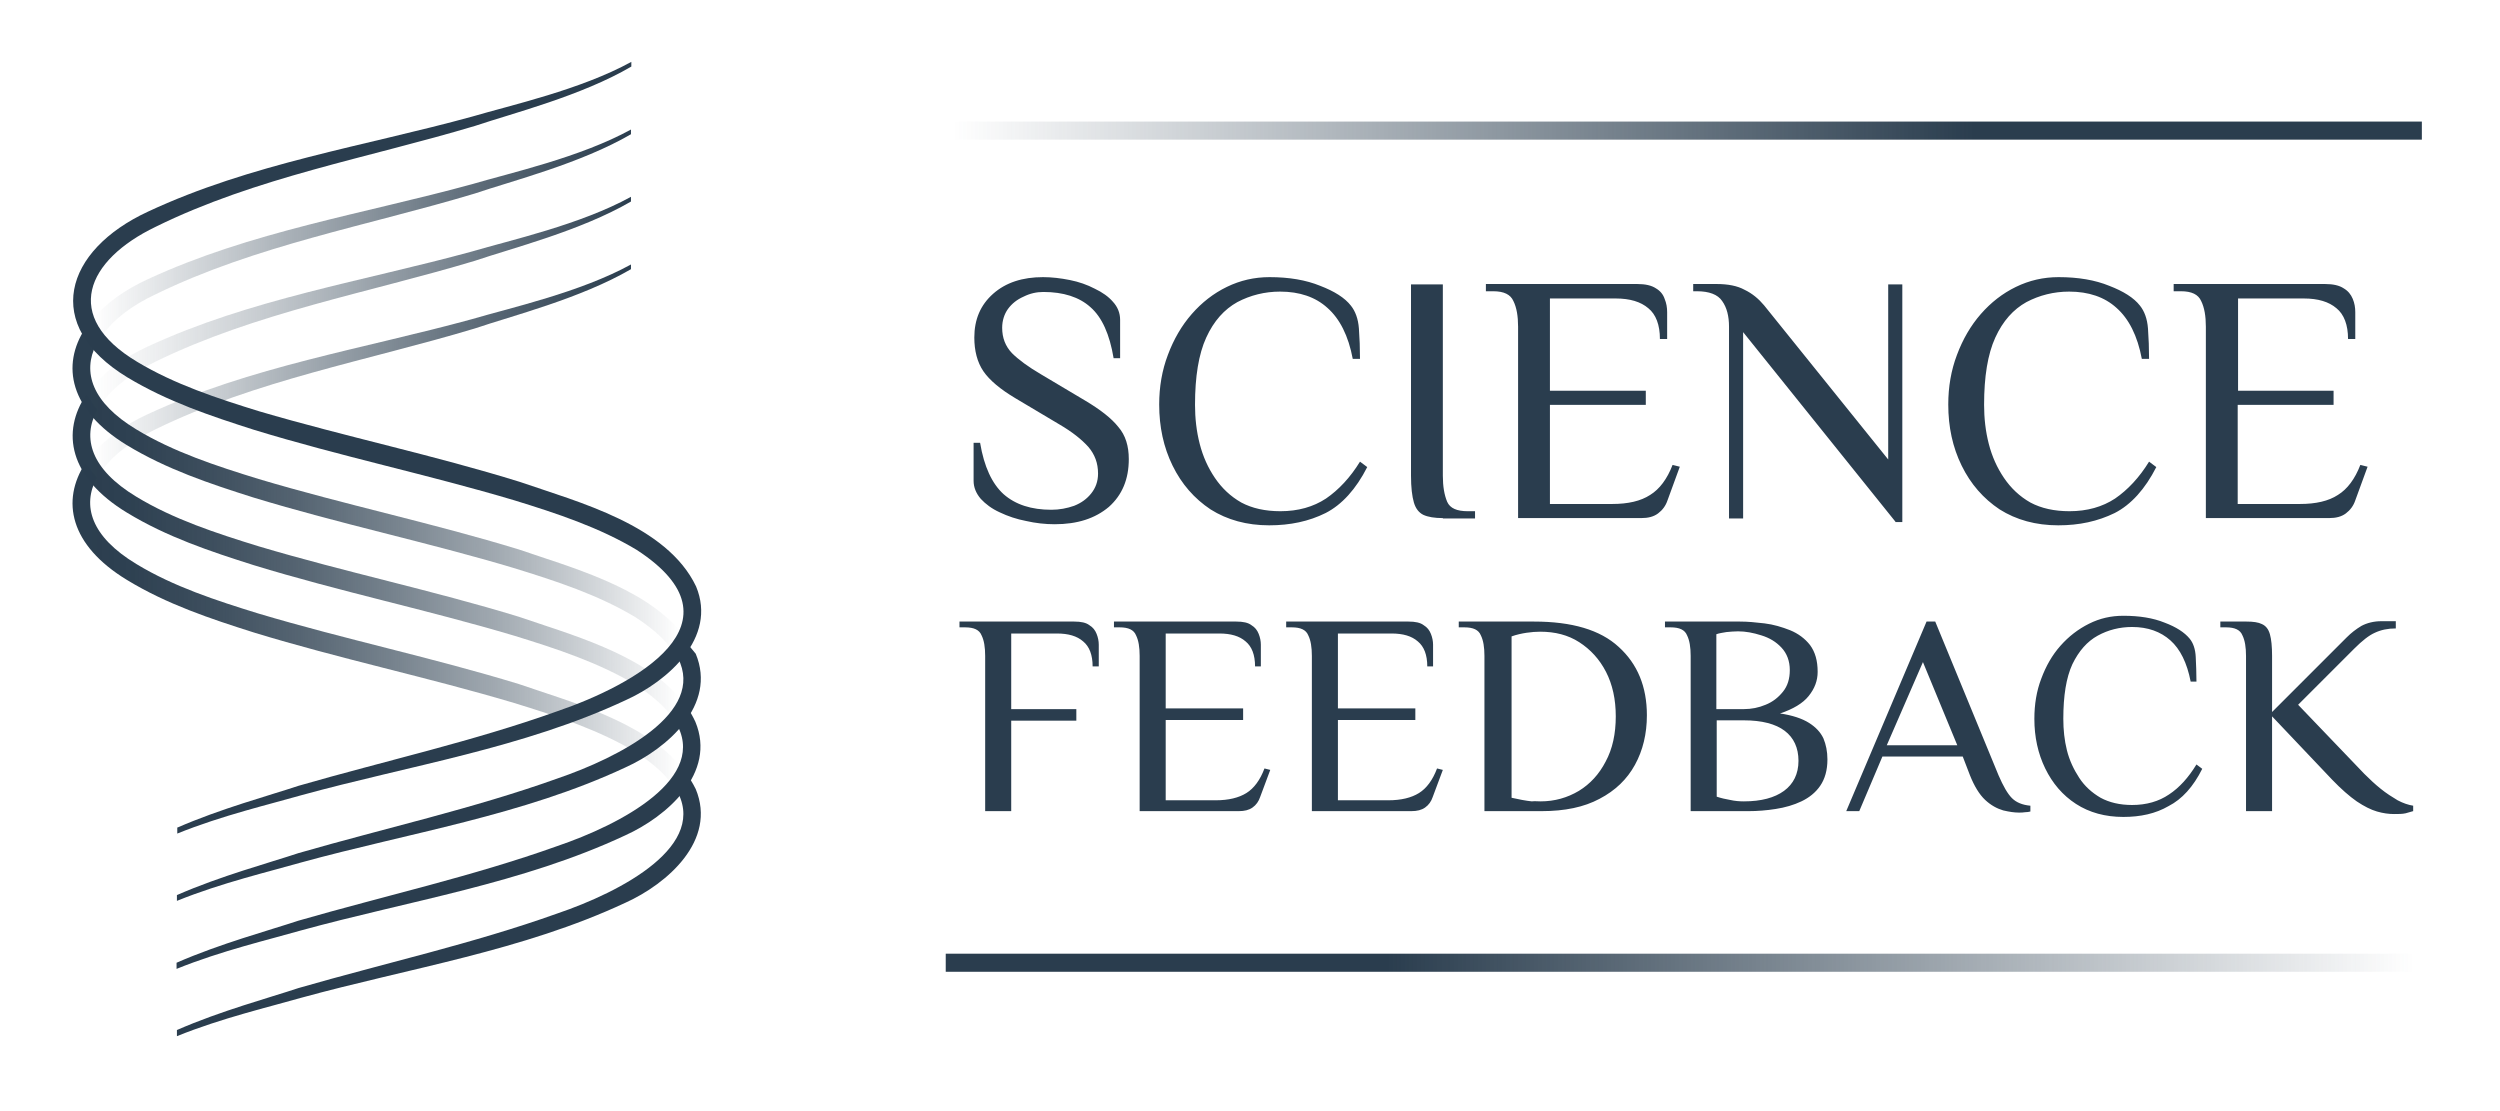
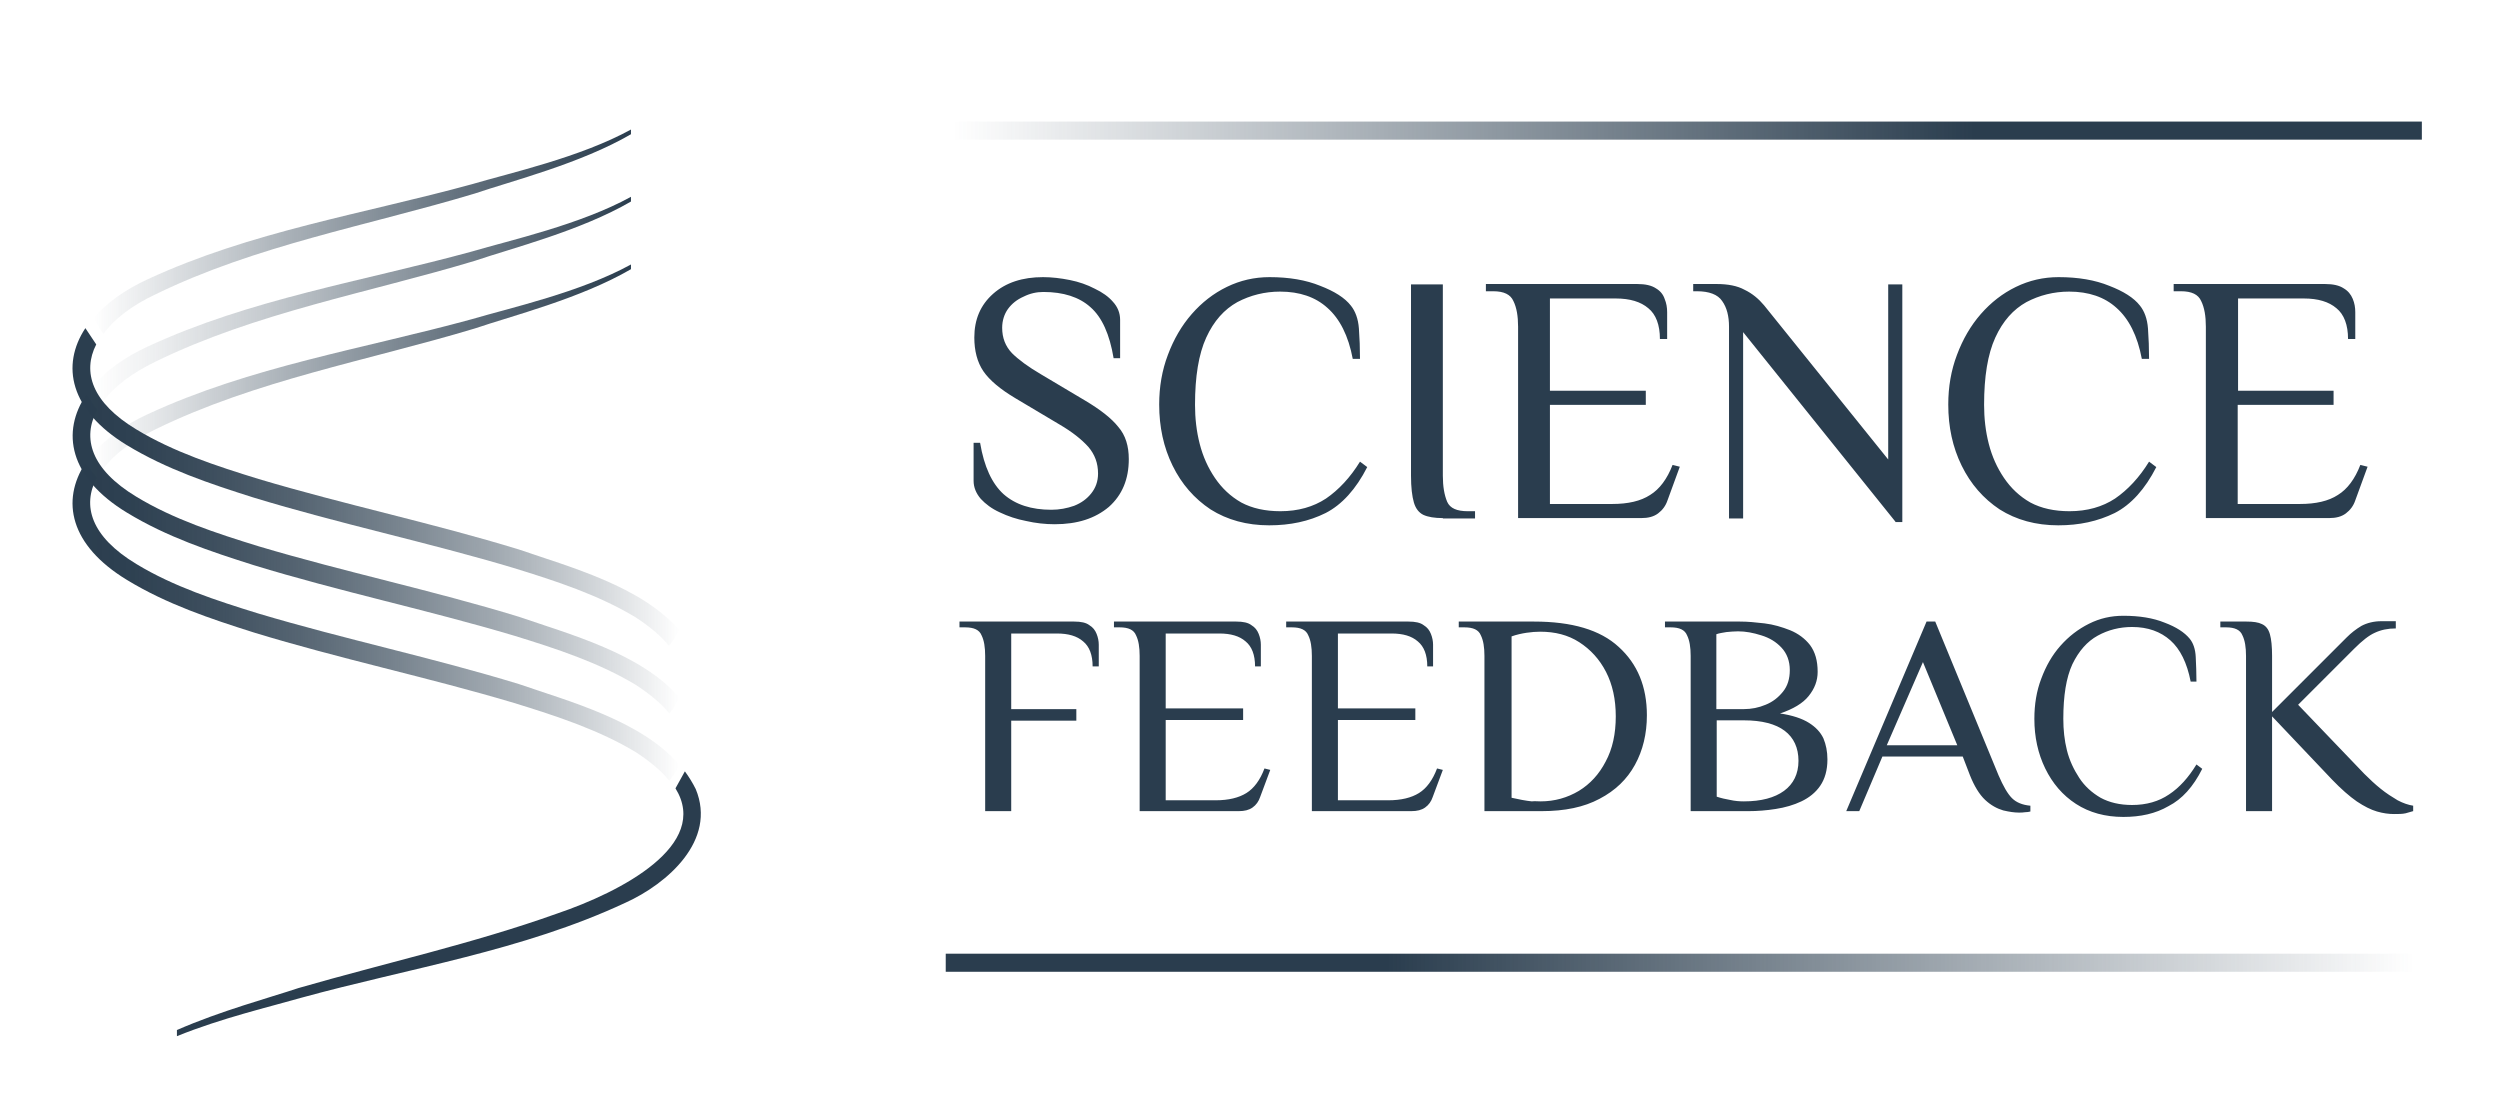
<svg xmlns="http://www.w3.org/2000/svg" version="1.1" id="Layer_1" x="0px" y="0px" viewBox="0 0 691 307" style="enable-background:new 0 0 691 307;" xml:space="preserve">
  <style type="text/css">
	.st0{fill:#2A3D4E;}
	.st1{fill:url(#SVGID_1_);}
	.st2{fill:url(#SVGID_2_);}
	.st3{fill:url(#SVGID_3_);}
	.st4{fill:url(#SVGID_4_);}
	.st5{fill:url(#SVGID_5_);}
	.st6{fill:url(#SVGID_6_);}
	.st7{fill:none;stroke:url(#SVGID_7_);stroke-width:5;stroke-linecap:square;}
	.st8{fill:none;stroke:url(#SVGID_8_);stroke-width:5;stroke-linecap:square;}
</style>
  <path class="st0" d="M291.5,144.9c-2.6,0-5.3-0.3-7.9-0.9c-2.6-0.5-5-1.3-7.3-2.4c-2.2-1-3.9-2.3-5.2-3.7c-1.3-1.5-2-3.2-2-5v-10.5  h1.8c1.1,6.6,3.3,11.3,6.5,14.2c3.3,2.9,7.7,4.3,13.2,4.3c2.2,0,4.3-0.4,6.3-1.1c2-0.8,3.5-1.9,4.7-3.4c1.2-1.5,1.9-3.3,1.9-5.5  c0-2.9-0.9-5.3-2.7-7.4c-1.8-2-4.4-4.1-8-6.2l-12.1-7.2c-4.2-2.5-7.2-5-8.9-7.5c-1.7-2.5-2.5-5.7-2.5-9.3c0-5,1.7-9,5.2-12.1  c3.5-3.1,8.1-4.6,13.8-4.6c2.4,0,4.9,0.3,7.4,0.8c2.5,0.5,4.8,1.3,6.9,2.4c2.1,1,3.8,2.2,5,3.6c1.3,1.4,2,3.1,2,5V99h-1.8  c-1.1-6.6-3.2-11.3-6.4-14.1c-3.1-2.8-7.5-4.2-13-4.2c-1.9,0-3.7,0.4-5.5,1.3c-1.8,0.8-3.2,1.9-4.3,3.4c-1,1.4-1.6,3.2-1.6,5.2  c0,2.8,0.9,5.1,2.7,7c1.8,1.8,4.5,3.8,8.1,5.9l12.1,7.2c4.2,2.5,7.3,4.9,9.2,7.3c2,2.3,2.9,5.3,2.9,8.9c0,5.5-1.8,9.9-5.5,13.2  C302.7,143.3,297.8,144.9,291.5,144.9z M350.8,145.2c-6.2,0-11.6-1.5-16.2-4.4c-4.5-3-8-7-10.5-12.1c-2.5-5.1-3.7-10.7-3.7-16.9  c0-4.9,0.8-9.5,2.4-13.7c1.6-4.3,3.8-8.1,6.6-11.3c2.8-3.2,6-5.7,9.7-7.5c3.7-1.8,7.6-2.7,11.8-2.7c5.4,0,10.1,0.8,14,2.4  c3.9,1.5,6.8,3.3,8.5,5.5c1.2,1.5,2,3.6,2.2,6.3c0.2,2.7,0.3,5.5,0.3,8.4h-2c-1.2-6.4-3.6-11.1-7-14.1c-3.3-3-7.7-4.5-13.1-4.5  c-4.2,0-8.2,1-11.8,2.9c-3.6,2-6.5,5.2-8.6,9.8c-2.1,4.6-3.1,10.8-3.1,18.6c0,3.7,0.4,7.3,1.3,10.8c0.9,3.5,2.3,6.6,4.2,9.4  c1.9,2.8,4.3,5.1,7.3,6.8c3,1.6,6.6,2.4,10.8,2.4c4.9,0,9.1-1.2,12.6-3.5c3.5-2.4,6.7-5.8,9.4-10.2l2,1.5c-3.1,6.1-7,10.4-11.5,12.7  C361.8,144.1,356.6,145.2,350.8,145.2z M398.8,143.2c-2.3,0-4.1-0.3-5.4-0.9c-1.2-0.6-2.1-1.7-2.6-3.4c-0.5-1.7-0.8-4.2-0.8-7.4  V78.6h8.8v52.9c0,2.9,0.4,5.3,1.2,7.2c0.8,1.8,2.7,2.6,5.7,2.6h2v2H398.8z M419.6,143.2V90.3c0-2.9-0.4-5.3-1.3-7.1  c-0.8-1.8-2.6-2.7-5.6-2.7h-2v-2h41.8c2.3,0,4,0.4,5.2,1.2c1.2,0.7,2,1.7,2.4,2.9c0.5,1.2,0.7,2.4,0.7,3.7v7.4h-2  c0-3.9-1.1-6.8-3.2-8.5c-2.1-1.8-5.1-2.7-9-2.7h-18.2V108h26.5v3.9h-26.5v27.4h17.2c4.4,0,7.9-0.8,10.5-2.5c2.6-1.6,4.7-4.4,6.2-8.3  l2,0.5l-3.4,9.3c-0.5,1.5-1.4,2.7-2.6,3.6c-1.2,0.9-2.7,1.3-4.7,1.3H419.6z M523.9,144.2l-42.1-52.4v51.5h-3.9V90.3  c0-2.9-0.6-5.3-1.9-7.1c-1.2-1.8-3.6-2.7-7-2.7h-1v-2h6.4c3.2,0,5.8,0.5,7.8,1.6c2.1,1,3.9,2.5,5.4,4.3l34.3,42.6V78.6h3.9v65.7  H523.9z M568.9,145.2c-6.2,0-11.6-1.5-16.2-4.4c-4.5-3-8-7-10.5-12.1c-2.5-5.1-3.7-10.7-3.7-16.9c0-4.9,0.8-9.5,2.4-13.7  c1.6-4.3,3.8-8.1,6.6-11.3c2.8-3.2,6-5.7,9.7-7.5c3.7-1.8,7.6-2.7,11.8-2.7c5.4,0,10.1,0.8,14,2.4c3.9,1.5,6.8,3.3,8.5,5.5  c1.2,1.5,2,3.6,2.2,6.3c0.2,2.7,0.3,5.5,0.3,8.4h-2c-1.2-6.4-3.6-11.1-7-14.1c-3.3-3-7.7-4.5-13.1-4.5c-4.2,0-8.2,1-11.8,2.9  c-3.6,2-6.5,5.2-8.6,9.8c-2.1,4.6-3.1,10.8-3.1,18.6c0,3.7,0.4,7.3,1.3,10.8c0.9,3.5,2.3,6.6,4.2,9.4c1.9,2.8,4.3,5.1,7.3,6.8  c3,1.6,6.6,2.4,10.8,2.4c4.9,0,9.1-1.2,12.6-3.5c3.5-2.4,6.7-5.8,9.4-10.2l2,1.5c-3.1,6.1-7,10.4-11.5,12.7  C579.8,144.1,574.7,145.2,568.9,145.2z M609.7,143.2V90.3c0-2.9-0.4-5.3-1.3-7.1c-0.8-1.8-2.6-2.7-5.6-2.7h-2v-2h41.8  c2.3,0,4,0.4,5.2,1.2c1.2,0.7,2,1.7,2.5,2.9c0.5,1.2,0.7,2.4,0.7,3.7v7.4h-2c0-3.9-1.1-6.8-3.2-8.5c-2.1-1.8-5.1-2.7-9-2.7h-18.2  V108H645v3.9h-26.5v27.4h17.2c4.4,0,7.9-0.8,10.5-2.5c2.6-1.6,4.7-4.4,6.2-8.3l2,0.5l-3.4,9.3c-0.5,1.5-1.4,2.7-2.6,3.6  c-1.2,0.9-2.7,1.3-4.7,1.3H609.7z M272.3,224.2v-42.9c0-2.4-0.3-4.3-1-5.7c-0.6-1.5-2.1-2.2-4.5-2.2h-1.6v-1.6h31.7  c1.9,0,3.3,0.3,4.2,1c1,0.6,1.6,1.4,2,2.4c0.4,1,0.6,2,0.6,3v6H302c0-3.2-0.9-5.5-2.6-6.9c-1.7-1.5-4.1-2.2-7.3-2.2h-12.6V196h18  v3.2h-18v25H272.3z M315,224.2v-42.9c0-2.4-0.3-4.3-1-5.7c-0.6-1.5-2.1-2.2-4.5-2.2h-1.6v-1.6h33.8c1.9,0,3.3,0.3,4.2,1  c1,0.6,1.6,1.4,2,2.4c0.4,1,0.6,2,0.6,3v6h-1.6c0-3.2-0.9-5.5-2.6-6.9c-1.7-1.5-4.1-2.2-7.3-2.2h-14.8v20.7h21.4v3.2h-21.4v22.2H336  c3.6,0,6.4-0.7,8.5-2c2.1-1.3,3.8-3.6,5-6.8l1.6,0.4l-2.8,7.5c-0.4,1.2-1.1,2.2-2.1,2.9c-1,0.7-2.2,1-3.8,1H315z M362.6,224.2v-42.9  c0-2.4-0.3-4.3-1-5.7c-0.6-1.5-2.1-2.2-4.5-2.2h-1.6v-1.6h33.8c1.9,0,3.3,0.3,4.2,1c1,0.6,1.6,1.4,2,2.4c0.4,1,0.6,2,0.6,3v6h-1.6  c0-3.2-0.9-5.5-2.6-6.9c-1.7-1.5-4.1-2.2-7.3-2.2h-14.8v20.7h21.4v3.2h-21.4v22.2h13.9c3.6,0,6.4-0.7,8.5-2c2.1-1.3,3.8-3.6,5-6.8  l1.6,0.4l-2.8,7.5c-0.4,1.2-1.1,2.2-2.1,2.9c-1,0.7-2.2,1-3.8,1H362.6z M410.3,224.2v-42.9c0-2.4-0.3-4.3-1-5.7  c-0.6-1.5-2.1-2.2-4.5-2.2h-1.6v-1.6h20.8c10.5,0,18.3,2.3,23.4,7c5.2,4.7,7.8,11,7.8,18.9c0,5.1-1.1,9.7-3.3,13.7  c-2.2,4-5.4,7.1-9.8,9.4c-4.3,2.3-9.6,3.4-16,3.4H410.3z M425.8,221.5c3.9,0,7.4-1,10.6-2.9c3.1-1.9,5.6-4.6,7.4-8.1  c1.9-3.5,2.8-7.7,2.8-12.5c0-4.7-0.9-8.8-2.7-12.3c-1.8-3.5-4.3-6.2-7.4-8.2c-3.1-2-6.7-2.9-10.8-2.9c-1.2,0-2.4,0.1-3.8,0.3  c-1.3,0.2-2.7,0.5-4.1,1v44.6c1.1,0.2,2,0.4,2.9,0.6c1,0.2,1.9,0.3,2.7,0.4C424.2,221.4,425,221.5,425.8,221.5z M467.3,224.2v-42.9  c0-2.4-0.3-4.3-1-5.7c-0.6-1.5-2.1-2.2-4.5-2.2h-1.6v-1.6h20.7c2.1,0,4.3,0.2,6.8,0.5c2.5,0.3,4.8,1,7.1,1.9  c2.2,0.9,4.1,2.3,5.5,4.1c1.4,1.9,2.1,4.3,2.1,7.4c0,2.4-0.8,4.6-2.5,6.7c-1.6,2-4.3,3.6-7.9,4.8c3.4,0.5,6.1,1.4,8,2.6  c1.9,1.2,3.2,2.6,4,4.3c0.7,1.7,1.1,3.6,1.1,5.8c0,3-0.7,5.4-2,7.3c-1.3,1.9-3.1,3.3-5.2,4.3c-2.1,1-4.5,1.7-7.1,2.1  c-2.5,0.4-5.1,0.6-7.5,0.6H467.3z M482,221.5c4.8,0,8.5-1,11.1-2.9c2.6-1.9,4-4.7,4-8.3c0-3.6-1.3-6.4-3.8-8.3  c-2.5-1.9-6.3-2.9-11.3-2.9h-7.5v21.1c1.2,0.4,2.5,0.7,3.7,0.9C479.5,221.4,480.8,221.5,482,221.5z M474.5,196h7.5  c2.1,0,4.1-0.4,6-1.2c2-0.8,3.5-2,4.8-3.6c1.3-1.6,1.9-3.6,1.9-6c0-2.5-0.8-4.6-2.3-6.2c-1.5-1.6-3.3-2.7-5.6-3.4  c-2.2-0.7-4.3-1.1-6.4-1.1c-1,0-2.1,0.1-3.2,0.2c-1.1,0.2-2,0.3-2.8,0.6V196z M558,224.6c-1.2,0-2.6-0.2-4.3-0.6  c-1.7-0.5-3.4-1.4-5-2.9c-1.6-1.5-3-3.8-4.2-6.8l-2-5.2h-22.2l-6.4,15.1h-3.6l22.2-52.4h2.4l17.5,42.5c1.3,3,2.5,5.1,3.7,6.3  c1.2,1.2,2.9,1.9,5.1,2.1v1.6c-0.4,0.1-0.9,0.2-1.5,0.2C559.2,224.6,558.6,224.6,558,224.6z M521.5,206H541l-9.5-23L521.5,206z   M586.9,225.8c-5,0-9.4-1.2-13.1-3.6c-3.7-2.4-6.5-5.7-8.5-9.8c-2-4.1-3-8.7-3-13.7c0-4,0.6-7.7,1.9-11.1c1.3-3.5,3-6.5,5.3-9.1  c2.3-2.6,4.9-4.6,7.9-6.1c3-1.5,6.1-2.2,9.5-2.2c4.4,0,8.2,0.6,11.4,1.9c3.2,1.2,5.5,2.7,6.9,4.4c1,1.2,1.6,2.9,1.7,5.1  s0.2,4.4,0.2,6.8h-1.6c-1-5.2-2.9-9-5.6-11.4c-2.7-2.4-6.2-3.7-10.6-3.7c-3.4,0-6.6,0.8-9.5,2.4c-2.9,1.6-5.2,4.2-7,7.9  c-1.7,3.7-2.5,8.7-2.5,15.1c0,3,0.3,5.9,1,8.7c0.7,2.8,1.9,5.3,3.4,7.6c1.5,2.3,3.5,4.1,5.9,5.5c2.4,1.3,5.3,2,8.7,2  c4,0,7.4-1,10.2-2.9c2.9-1.9,5.4-4.7,7.6-8.3l1.6,1.2c-2.5,5-5.6,8.4-9.3,10.3C595.8,224.9,591.6,225.8,586.9,225.8z M661.7,225  c-1.4,0-3-0.2-4.7-0.7c-1.7-0.5-3.5-1.4-5.6-2.8c-2-1.4-4.3-3.4-6.8-6L628,198v26.2h-7.2v-42.9c0-2.4-0.3-4.3-1-5.7  c-0.6-1.5-2.1-2.2-4.5-2.2h-1.6v-1.6h7.2c1.9,0,3.3,0.2,4.3,0.7c1.1,0.5,1.8,1.4,2.2,2.8s0.6,3.4,0.6,6v15.5l16.7-16.7  c1.3-1.3,2.6-2.6,3.9-3.9c1.3-1.3,2.6-2.3,4.1-3.2c1.5-0.8,3.4-1.3,5.5-1.3h4v2c-2.2,0-4.1,0.4-5.8,1.2c-1.6,0.7-3.5,2.2-5.7,4.4  l-15.5,15.5l18.3,19.1c1.5,1.5,3,2.9,4.5,4.1c1.6,1.3,3.2,2.3,4.7,3.2c1.5,0.8,3,1.3,4.3,1.5v1.5c-0.6,0.2-1.3,0.4-2.1,0.6  C664,225,662.9,225,661.7,225z" />
  <path class="st0" d="M189.3,213.2c1.1,1.5,2.1,3.1,3,4.9c5.9,14.2-7.9,26.2-19.4,31.4c-28.4,13.3-59.9,18.1-89.7,26.3  c-8.3,2.4-22,5.6-34.3,10.6v-1.7c12.1-5.3,25.5-8.9,33.6-11.6c23.9-6.9,48.3-12.3,71.5-20.6c17.7-6,42.4-18.9,32.7-34.6L189.3,213.2  L189.3,213.2z" />
  <linearGradient id="SVGID_1_" gradientUnits="userSpaceOnUse" x1="20.047" y1="132.19" x2="187.73" y2="132.19" gradientTransform="matrix(1 0 0 -1 0 304.11)">
    <stop offset="0" style="stop-color:#2A3D4E" />
    <stop offset="0.1" style="stop-color:#2A3D4E;stop-opacity:0.98" />
    <stop offset="0.23" style="stop-color:#2A3D4E;stop-opacity:0.91" />
    <stop offset="0.37" style="stop-color:#2A3D4E;stop-opacity:0.8" />
    <stop offset="0.53" style="stop-color:#2A3D4E;stop-opacity:0.64" />
    <stop offset="0.7" style="stop-color:#2A3D4E;stop-opacity:0.44" />
    <stop offset="0.87" style="stop-color:#2A3D4E;stop-opacity:0.2" />
    <stop offset="1" style="stop-color:#2A3D4E;stop-opacity:0" />
  </linearGradient>
  <path class="st1" d="M35.1,160.3c11,6.7,23,10.7,35,14.5c23.8,7.3,48.2,12.4,72,19.5c11.7,3.6,23.6,7.5,33.8,13.7  c4.1,2.7,7.1,5.3,9.1,7.8c1.2-1.4,2.1-2.9,2.7-4.5c-10.5-12.1-30.3-17.4-44.2-22.2c-23.8-7.3-48.2-12.4-72-19.5  c-11.7-3.6-23.6-7.5-33.8-13.7c-12.6-7.6-15.1-16.2-10.9-23.9l-3.2-4C16.8,138.4,19.3,150.7,35.1,160.3z" />
  <linearGradient id="SVGID_2_" gradientUnits="userSpaceOnUse" x1="25.948" y1="202.798" x2="174.408" y2="202.798" gradientTransform="matrix(1 0 0 -1 0 304.11)">
    <stop offset="0" style="stop-color:#2A3D4E;stop-opacity:0" />
    <stop offset="0.36" style="stop-color:#2A3D4E;stop-opacity:0.4" />
    <stop offset="0.67" style="stop-color:#2A3D4E;stop-opacity:0.72" />
    <stop offset="0.89" style="stop-color:#2A3D4E;stop-opacity:0.92" />
    <stop offset="1" style="stop-color:#2A3D4E" />
  </linearGradient>
  <path class="st2" d="M28.5,129.6c3.1-4.1,8-7.8,14.4-10.9c27.8-13.6,58.7-19,88.3-27.9c10.3-3.5,29.3-8.3,43.2-16.4v-1.3  c-14,7.7-33.4,12-43.9,15.1c-29.9,8.2-61.3,13.1-89.7,26.3c-6.3,2.9-11.3,6.5-14.8,10.6C26.5,126.6,27.4,128.1,28.5,129.6  L28.5,129.6z" />
  <linearGradient id="SVGID_3_" gradientUnits="userSpaceOnUse" x1="20.075" y1="151.022" x2="187.73" y2="151.022" gradientTransform="matrix(1 0 0 -1 0 304.11)">
    <stop offset="0" style="stop-color:#2A3D4E" />
    <stop offset="0.1" style="stop-color:#2A3D4E;stop-opacity:0.98" />
    <stop offset="0.23" style="stop-color:#2A3D4E;stop-opacity:0.91" />
    <stop offset="0.37" style="stop-color:#2A3D4E;stop-opacity:0.8" />
    <stop offset="0.53" style="stop-color:#2A3D4E;stop-opacity:0.64" />
    <stop offset="0.7" style="stop-color:#2A3D4E;stop-opacity:0.44" />
    <stop offset="0.87" style="stop-color:#2A3D4E;stop-opacity:0.2" />
    <stop offset="1" style="stop-color:#2A3D4E;stop-opacity:0" />
  </linearGradient>
  <path class="st3" d="M35.1,141.7c11,6.7,23,10.7,35,14.5c23.8,7.3,48.2,12.4,72,19.5c11.7,3.6,23.6,7.5,33.8,13.7  c4.1,2.7,7.1,5.3,9.1,7.8c1.2-1.4,2.1-2.9,2.7-4.5c-10.5-12.1-30.3-17.4-44.2-22.2c-23.8-7.3-48.2-12.4-72-19.5  c-11.7-3.6-23.6-7.5-33.8-13.7c-12.6-7.6-15.1-16.3-10.8-24l-3-4.3C16.8,119.4,19.1,132,35.1,141.7L35.1,141.7z" />
  <linearGradient id="SVGID_4_" gradientUnits="userSpaceOnUse" x1="25.948" y1="240.04" x2="174.408" y2="240.04" gradientTransform="matrix(1 0 0 -1 0 304.11)">
    <stop offset="0" style="stop-color:#2A3D4E;stop-opacity:0" />
    <stop offset="0.36" style="stop-color:#2A3D4E;stop-opacity:0.4" />
    <stop offset="0.67" style="stop-color:#2A3D4E;stop-opacity:0.72" />
    <stop offset="0.89" style="stop-color:#2A3D4E;stop-opacity:0.92" />
    <stop offset="1" style="stop-color:#2A3D4E" />
  </linearGradient>
  <path class="st4" d="M42.9,81.4c27.8-13.6,58.7-19,88.3-27.9c10.3-3.5,29.3-8.3,43.2-16.4v-1.3c-14,7.7-33.4,12-43.9,15.1  c-29.9,8.2-61.3,13.1-89.7,26.3c-6.3,2.9-11.3,6.5-14.8,10.6c0.6,1.5,1.4,3,2.6,4.5c0,0.1-0.1,0.1-0.1,0.1  C31.5,88.2,36.5,84.4,42.9,81.4L42.9,81.4z" />
  <linearGradient id="SVGID_5_" gradientUnits="userSpaceOnUse" x1="25.948" y1="221.447" x2="174.408" y2="221.447" gradientTransform="matrix(1 0 0 -1 0 304.11)">
    <stop offset="0" style="stop-color:#2A3D4E;stop-opacity:0" />
    <stop offset="0.11" style="stop-color:#2A3D4E;stop-opacity:8.000000e-02" />
    <stop offset="0.33" style="stop-color:#2A3D4E;stop-opacity:0.28" />
    <stop offset="0.64" style="stop-color:#2A3D4E;stop-opacity:0.6" />
    <stop offset="1" style="stop-color:#2A3D4E" />
  </linearGradient>
  <path class="st5" d="M28.5,110.9c3.1-4.1,8-7.8,14.4-10.9c27.8-13.6,58.7-19,88.3-27.9c10.3-3.5,29.3-8.3,43.2-16.4v-1.3  c-14,7.7-33.4,12-43.9,15.1c-29.9,8.2-61.3,13.1-89.7,26.3c-6.3,2.9-11.3,6.5-14.8,10.6C26.5,107.9,27.4,109.4,28.5,110.9  L28.5,110.9z" />
-   <path class="st0" d="M189.8,195.3c0.9,1.3,1.7,2.7,2.4,4.2c5.9,14.2-7.9,26.2-19.4,31.4c-28.4,13.3-59.9,18.1-89.7,26.3  c-8.3,2.4-22,5.6-34.3,10.6v-1.7c12.1-5.3,25.5-8.9,33.6-11.6c23.9-6.9,48.3-12.3,71.5-20.6c17.7-6,42.4-18.9,32.7-34.5L189.8,195.3  L189.8,195.3z" />
  <linearGradient id="SVGID_6_" gradientUnits="userSpaceOnUse" x1="20.095" y1="169.516" x2="187.759" y2="169.516" gradientTransform="matrix(1 0 0 -1 0 304.11)">
    <stop offset="0" style="stop-color:#2A3D4E" />
    <stop offset="0.1" style="stop-color:#2A3D4E;stop-opacity:0.98" />
    <stop offset="0.23" style="stop-color:#2A3D4E;stop-opacity:0.91" />
    <stop offset="0.37" style="stop-color:#2A3D4E;stop-opacity:0.8" />
    <stop offset="0.53" style="stop-color:#2A3D4E;stop-opacity:0.64" />
    <stop offset="0.7" style="stop-color:#2A3D4E;stop-opacity:0.44" />
    <stop offset="0.87" style="stop-color:#2A3D4E;stop-opacity:0.2" />
    <stop offset="1" style="stop-color:#2A3D4E;stop-opacity:0" />
  </linearGradient>
  <path class="st6" d="M142,157c11.7,3.6,23.6,7.5,33.8,13.7c4.1,2.7,7.1,5.3,9.1,7.8c1.2-1.4,2.1-2.9,2.8-4.4  c-10.5-12.1-30.3-17.4-44.2-22.2c-23.8-7.3-48.2-12.4-72-19.5c-11.7-3.6-23.6-7.5-33.8-13.7c-12.3-7.4-15-15.9-11.1-23.5l-3-4.5  c-6.8,10.3-4.3,22.7,11.4,32.3c11,6.7,23,10.7,35,14.5C93.9,144.8,118.3,149.9,142,157L142,157z" />
-   <path class="st0" d="M48.9,247.4c12.1-5.3,25.5-8.9,33.6-11.6c23.9-6.9,48.3-12.3,71.5-20.6c17.3-5.9,41.1-18.2,33.4-33.3l2.1-4.6  l2.8,3.4c5.9,14.2-7.9,26.2-19.4,31.4c-28.4,13.3-59.9,18.1-89.7,26.3c-8.3,2.4-22,5.6-34.3,10.6V247.4L48.9,247.4z" />
-   <path class="st0" d="M48.9,228.8c12.1-5.3,25.5-8.9,33.6-11.6c23.9-6.9,48.3-12.3,71.5-20.6c21.4-7.3,52.9-24.5,22-44.6  c-10.3-6.2-22.1-10.1-33.8-13.7c-23.8-7.1-48.2-12.2-72-19.5c-11.9-3.8-23.9-7.8-35-14.5c-23.7-14.4-17.4-35.1,5.7-45.8  c28.4-13.3,59.9-18.1,89.7-26.3c10.5-3.1,29.9-7.4,43.9-15.1v1.3c-13.8,8.1-32.8,12.9-43.2,16.4c-29.7,8.9-60.5,14.2-88.3,27.9  c-19.1,9.2-26,24.8-5.1,37.3c10.3,6.2,22.1,10.1,33.8,13.7c23.8,7,48.2,12.1,72,19.5c16.2,5.6,40.6,11.9,48.7,28.9  c5.9,14.2-7.9,26.2-19.4,31.4c-28.4,13.3-59.9,18.1-89.7,26.3c-8.3,2.4-22,5.6-34.3,10.6V228.8L48.9,228.8z" />
  <linearGradient id="SVGID_7_" gradientUnits="userSpaceOnUse" x1="674.867" y1="268.016" x2="263.514" y2="268.015" gradientTransform="matrix(1 0 0 -1 0 304.11)">
    <stop offset="0.314" style="stop-color:#2A3D4E" />
    <stop offset="1" style="stop-color:#2A3D4E;stop-opacity:0" />
  </linearGradient>
  <path class="st7" d="M263.9,36.1h403" />
  <linearGradient id="SVGID_8_" gradientUnits="userSpaceOnUse" x1="263.513" y1="38" x2="667.201" y2="38" gradientTransform="matrix(1 0 0 -1 0 304.11)">
    <stop offset="0.297" style="stop-color:#2A3D4E" />
    <stop offset="1" style="stop-color:#2A3D4E;stop-opacity:0" />
  </linearGradient>
  <path class="st8" d="M263.9,266.1h403" />
</svg>